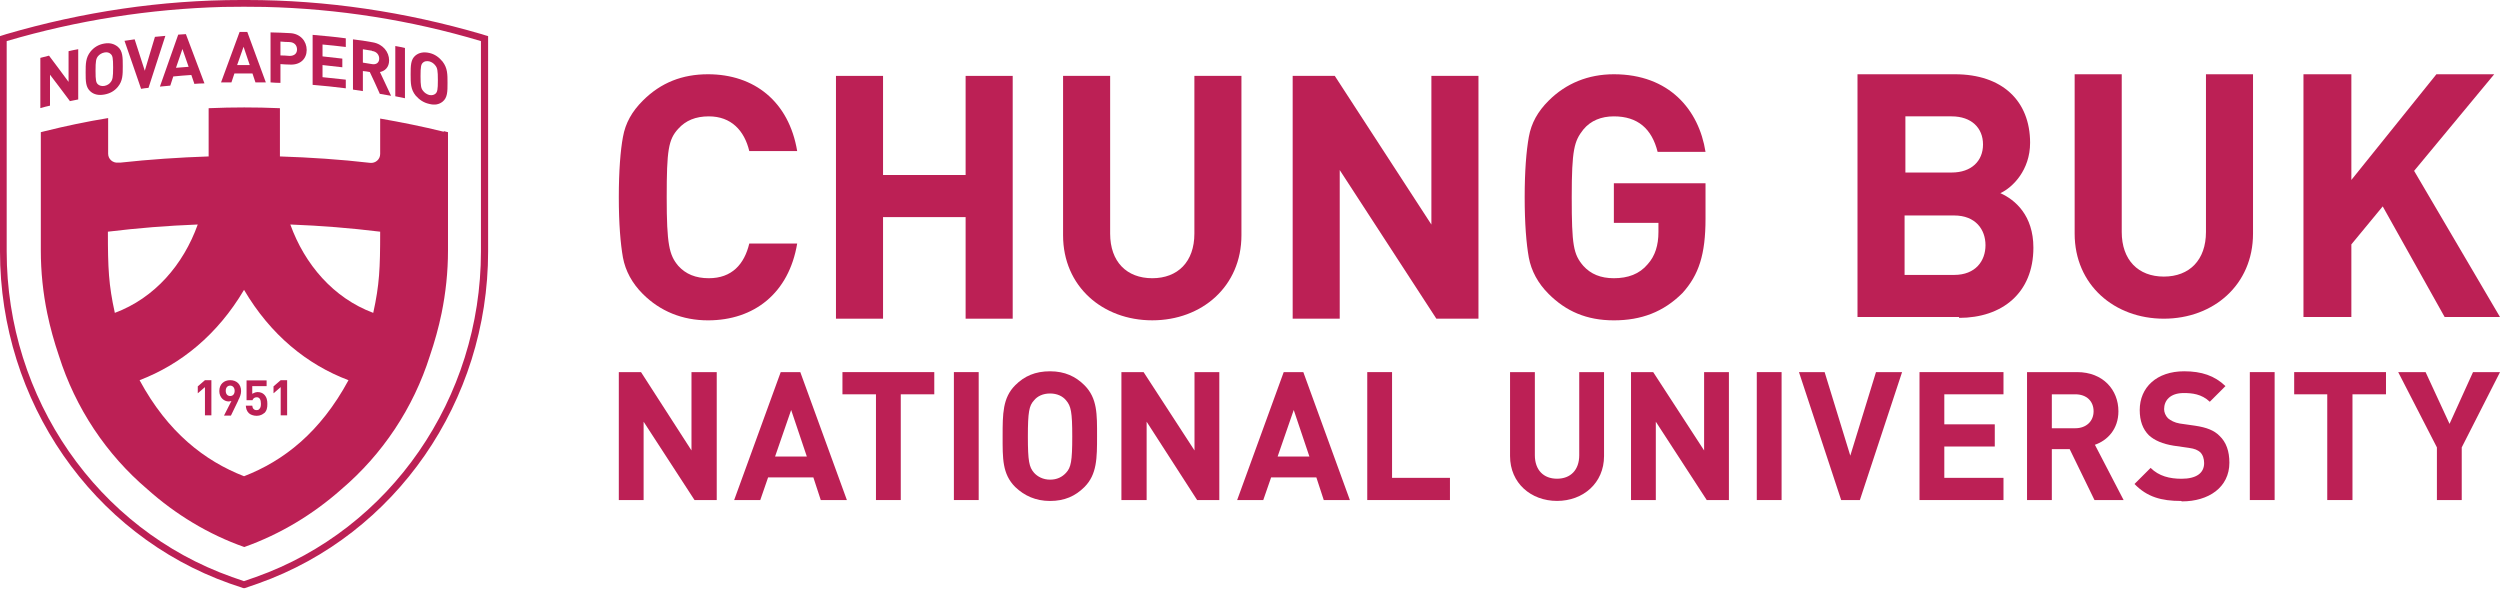
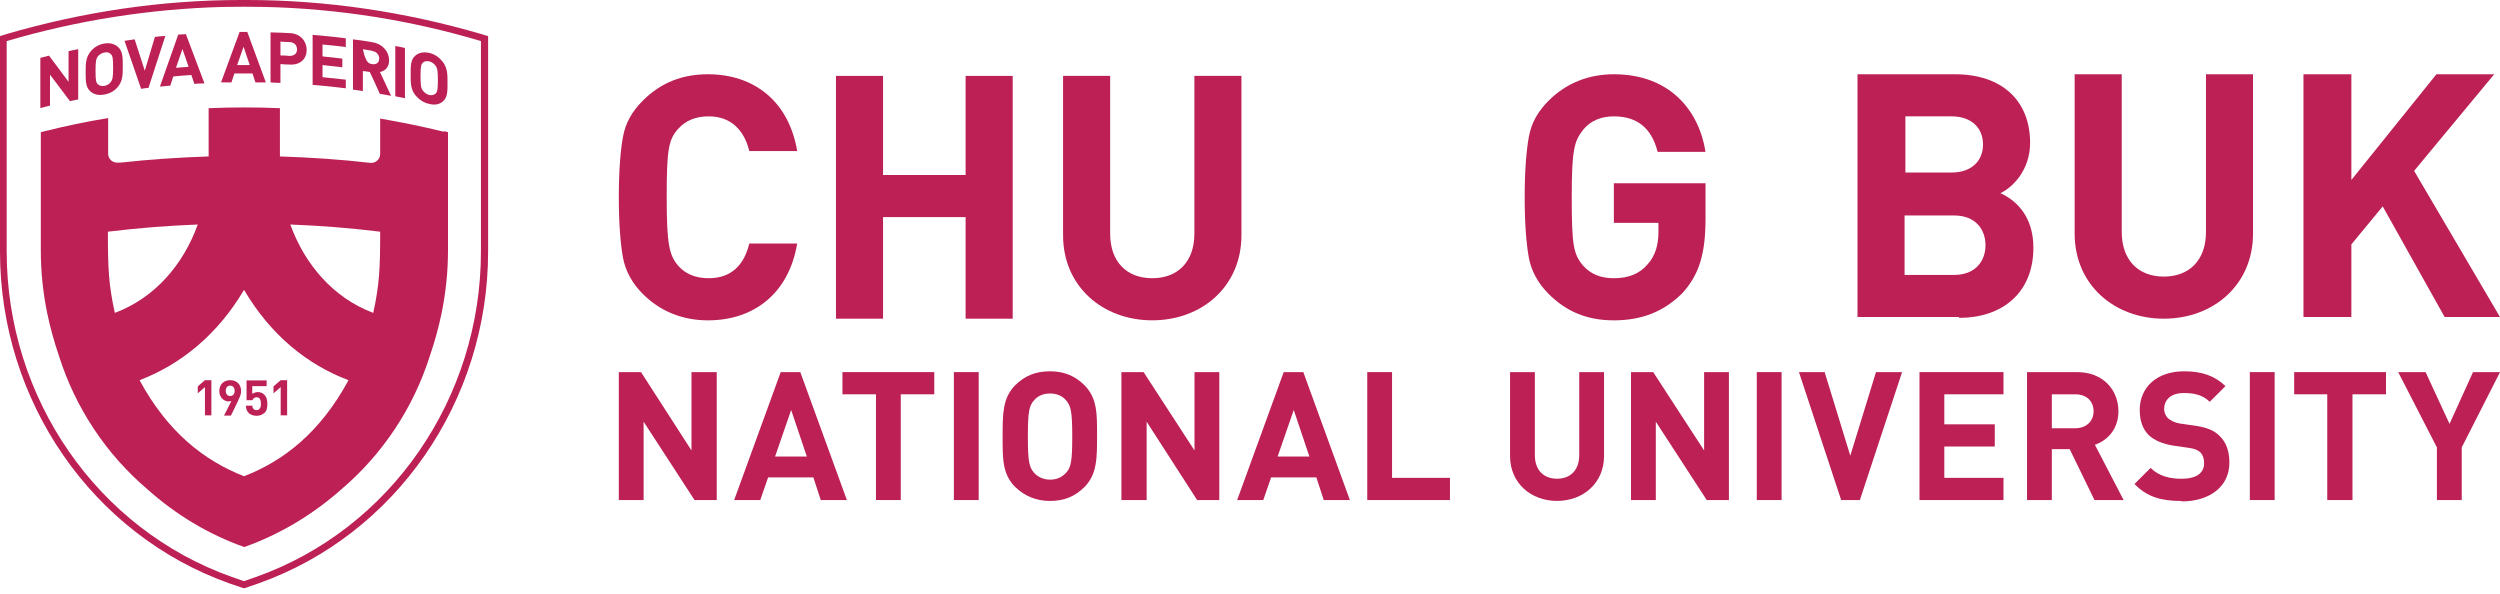
<svg xmlns="http://www.w3.org/2000/svg" viewBox="0 0 101 24" fill="none">
  <path d="M2.82 4.078C2.55 3.718 2.29 3.368 2.02 3.018V4.268C1.89 4.298 1.76 4.328 1.63 4.368V2.338C1.75 2.308 1.86 2.278 1.98 2.248C2.24 2.598 2.51 2.948 2.77 3.308V2.068C2.9 2.038 3.03 2.008 3.16 1.988V4.018C3.04 4.038 2.93 4.068 2.81 4.088" fill="#BC2055" />
  <path d="M4.47 2.18C4.41 2.12 4.32 2.1 4.22 2.12C4.11 2.14 4.02 2.2 3.96 2.27C3.88 2.37 3.86 2.47 3.86 2.86C3.86 3.25 3.88 3.34 3.96 3.41C4.02 3.46 4.11 3.49 4.22 3.47C4.33 3.45 4.42 3.39 4.47 3.32C4.55 3.22 4.57 3.12 4.57 2.73C4.57 2.34 4.55 2.25 4.47 2.18ZM4.76 3.51C4.62 3.68 4.44 3.78 4.21 3.82C3.98 3.86 3.8 3.82 3.66 3.7C3.46 3.53 3.46 3.28 3.46 2.93C3.46 2.58 3.46 2.33 3.66 2.08C3.8 1.91 3.98 1.8 4.21 1.76C4.44 1.72 4.61 1.77 4.76 1.89C4.96 2.06 4.96 2.32 4.96 2.67C4.96 3.02 4.96 3.27 4.76 3.51Z" fill="#BC2055" />
  <path d="M6 3.549C5.9 3.559 5.8 3.569 5.7 3.589C5.48 2.939 5.25 2.289 5.03 1.649C5.17 1.629 5.3 1.609 5.44 1.589C5.58 2.009 5.71 2.439 5.85 2.859C5.99 2.399 6.12 1.939 6.26 1.489C6.4 1.479 6.54 1.459 6.68 1.449C6.45 2.149 6.23 2.849 6 3.549Z" fill="#BC2055" />
  <path d="M7.37 1.979C7.28 2.229 7.2 2.489 7.11 2.739C7.28 2.729 7.45 2.709 7.62 2.699C7.54 2.459 7.45 2.219 7.37 1.979ZM7.85 3.379C7.81 3.259 7.77 3.149 7.73 3.029C7.49 3.049 7.25 3.059 7 3.089C6.96 3.209 6.92 3.339 6.88 3.459C6.74 3.469 6.6 3.489 6.46 3.499C6.71 2.799 6.95 2.099 7.2 1.399C7.3 1.399 7.41 1.379 7.51 1.379C7.76 2.039 8.01 2.699 8.26 3.369C8.12 3.369 7.98 3.379 7.84 3.389" fill="#BC2055" />
  <path d="M9.84 1.889C9.75 2.139 9.67 2.379 9.58 2.629C9.75 2.629 9.92 2.629 10.09 2.629C10.01 2.379 9.92 2.139 9.84 1.889ZM10.32 3.329C10.28 3.209 10.24 3.089 10.2 2.969C9.96 2.969 9.71 2.969 9.47 2.969C9.43 3.089 9.39 3.209 9.35 3.329C9.21 3.329 9.07 3.329 8.93 3.329C9.18 2.649 9.43 1.959 9.68 1.289C9.78 1.289 9.89 1.289 9.99 1.289C10.24 1.969 10.49 2.649 10.74 3.329C10.6 3.329 10.46 3.329 10.32 3.329Z" fill="#BC2055" />
  <path d="M11.7 1.699C11.58 1.699 11.45 1.689 11.33 1.679V2.239C11.45 2.239 11.58 2.249 11.7 2.259C11.88 2.259 12 2.169 12 1.999C12 1.829 11.89 1.709 11.7 1.699ZM11.72 2.609C11.59 2.609 11.46 2.599 11.33 2.589V3.349C11.2 3.349 11.06 3.339 10.93 3.329V1.309C11.19 1.309 11.46 1.329 11.72 1.339C12.14 1.359 12.39 1.669 12.39 2.019C12.39 2.369 12.14 2.629 11.72 2.609Z" fill="#BC2055" />
  <path d="M12.63 3.438V1.408C13.08 1.448 13.53 1.488 13.97 1.548V1.898C13.66 1.858 13.34 1.828 13.03 1.798V2.278C13.3 2.308 13.57 2.338 13.83 2.368V2.718C13.56 2.688 13.29 2.658 13.03 2.628V3.118C13.34 3.148 13.66 3.188 13.97 3.218V3.568C13.52 3.508 13.08 3.468 12.63 3.428" fill="#BC2055" />
-   <path d="M15.03 2.05C14.91 2.03 14.78 2.01 14.66 1.99V2.53C14.78 2.55 14.91 2.57 15.03 2.59C15.2 2.62 15.32 2.53 15.32 2.37C15.32 2.21 15.21 2.08 15.03 2.06M15.34 3.78C15.21 3.49 15.08 3.2 14.94 2.91C14.85 2.89 14.75 2.88 14.66 2.87V3.68C14.53 3.66 14.4 3.64 14.26 3.62V1.59C14.53 1.62 14.79 1.66 15.06 1.71C15.47 1.78 15.72 2.1 15.72 2.44C15.72 2.72 15.55 2.87 15.35 2.91C15.5 3.23 15.65 3.55 15.8 3.87C15.65 3.84 15.5 3.82 15.34 3.79" fill="#BC2055" />
+   <path d="M15.03 2.05C14.91 2.03 14.78 2.01 14.66 1.99C14.78 2.55 14.91 2.57 15.03 2.59C15.2 2.62 15.32 2.53 15.32 2.37C15.32 2.21 15.21 2.08 15.03 2.06M15.34 3.78C15.21 3.49 15.08 3.2 14.94 2.91C14.85 2.89 14.75 2.88 14.66 2.87V3.68C14.53 3.66 14.4 3.64 14.26 3.62V1.59C14.53 1.62 14.79 1.66 15.06 1.71C15.47 1.78 15.72 2.1 15.72 2.44C15.72 2.72 15.55 2.87 15.35 2.91C15.5 3.23 15.65 3.55 15.8 3.87C15.65 3.84 15.5 3.82 15.34 3.79" fill="#BC2055" />
  <path d="M15.97 3.889V1.859C16.1 1.879 16.23 1.909 16.36 1.939V3.969C16.23 3.939 16.1 3.919 15.97 3.889Z" fill="#BC2055" />
  <path d="M17.59 2.648C17.53 2.568 17.45 2.508 17.34 2.478C17.23 2.458 17.14 2.478 17.09 2.528C17.01 2.598 16.99 2.688 16.99 3.078C16.99 3.468 17.01 3.568 17.09 3.668C17.15 3.748 17.24 3.808 17.34 3.838C17.45 3.858 17.53 3.838 17.59 3.788C17.67 3.718 17.69 3.628 17.69 3.238C17.69 2.848 17.67 2.748 17.59 2.648ZM17.88 4.108C17.74 4.218 17.57 4.258 17.34 4.198C17.11 4.148 16.94 4.028 16.79 3.858C16.59 3.608 16.59 3.358 16.59 3.008C16.59 2.658 16.59 2.398 16.79 2.238C16.93 2.128 17.11 2.088 17.34 2.138C17.57 2.188 17.74 2.318 17.88 2.488C18.08 2.748 18.08 2.998 18.08 3.348C18.08 3.698 18.08 3.948 17.88 4.108Z" fill="#BC2055" />
  <path d="M15.079 12.64C13.469 12.04 12.309 10.68 11.729 9.07C12.999 9.12 14.119 9.21 15.359 9.36C15.359 10.86 15.329 11.5 15.079 12.64ZM9.859 19.24C8.269 18.62 6.779 17.47 5.639 15.36C7.309 14.72 8.789 13.52 9.859 11.71C10.929 13.53 12.409 14.73 14.079 15.36C12.939 17.47 11.459 18.62 9.859 19.24ZM4.639 12.64C4.389 11.5 4.359 10.85 4.359 9.36C5.599 9.21 6.729 9.12 7.989 9.07C7.409 10.69 6.249 12.04 4.639 12.64ZM17.919 5.32C17.069 5.11 16.219 4.94 15.359 4.79V6.22C15.359 6.44 15.169 6.6 14.959 6.58C13.749 6.44 12.529 6.36 11.309 6.32V4.37C11.309 4.37 11.279 4.37 11.269 4.37C10.339 4.33 9.399 4.33 8.469 4.37C8.459 4.37 8.439 4.37 8.429 4.37V6.32C7.239 6.36 6.049 6.44 4.859 6.57C4.829 6.57 4.799 6.57 4.769 6.57C4.559 6.59 4.369 6.43 4.369 6.21V4.77C3.509 4.91 2.649 5.09 1.809 5.3C1.759 5.31 1.699 5.33 1.649 5.34V10.12C1.649 10.98 1.739 11.84 1.909 12.66C2.029 13.24 2.189 13.81 2.379 14.37C3.049 16.49 4.299 18.36 5.959 19.77C7.089 20.78 8.419 21.59 9.869 22.1C11.329 21.58 12.649 20.78 13.789 19.77C15.449 18.36 16.699 16.49 17.369 14.37C17.559 13.81 17.719 13.24 17.839 12.66C18.009 11.83 18.099 10.98 18.099 10.12V5.34C18.049 5.33 17.989 5.31 17.939 5.3" fill="#BC2055" />
  <path d="M8.28 15.359L7.99 15.609V15.889L8.28 15.639V16.779H8.54V15.359H8.28Z" fill="#BC2055" />
  <path d="M9.3 15.579C9.19 15.579 9.12 15.659 9.12 15.789C9.12 15.919 9.19 15.999 9.3 15.999C9.41 15.999 9.48 15.919 9.48 15.789C9.48 15.659 9.4 15.579 9.3 15.579ZM9.63 16.169L9.33 16.789H9.05L9.35 16.199C9.35 16.199 9.28 16.219 9.24 16.219C9.05 16.219 8.86 16.059 8.86 15.799C8.86 15.519 9.05 15.359 9.3 15.359C9.55 15.359 9.74 15.519 9.74 15.799C9.74 15.929 9.69 16.049 9.62 16.179" fill="#BC2055" />
  <path d="M10.681 16.679C10.621 16.739 10.511 16.799 10.371 16.799C10.231 16.799 10.111 16.749 10.051 16.689C9.961 16.599 9.941 16.499 9.931 16.389H10.191C10.201 16.499 10.261 16.569 10.361 16.569C10.411 16.569 10.451 16.559 10.481 16.519C10.531 16.469 10.541 16.399 10.541 16.309C10.541 16.149 10.491 16.049 10.371 16.049C10.271 16.049 10.221 16.109 10.201 16.169H9.961V15.369H10.771V15.599H10.191V15.909C10.191 15.909 10.311 15.839 10.401 15.839C10.521 15.839 10.611 15.879 10.671 15.939C10.781 16.049 10.801 16.179 10.801 16.319C10.801 16.479 10.781 16.589 10.671 16.699" fill="#BC2055" />
  <path d="M11.34 15.359L11.05 15.609V15.889L11.34 15.639V16.779H11.6V15.359H11.34Z" fill="#BC2055" />
  <path d="M9.86 23.48L9.37 23.31C3.93 21.38 0.27 16.09 0.27 10.16V1.66C3.12 0.82 6.06 0.36 9.01 0.28C9.57 0.27 10.14 0.27 10.7 0.28C13.65 0.35 16.59 0.81 19.43 1.66V10.16C19.43 16.09 15.78 21.38 10.34 23.31L9.85 23.48H9.86ZM19.65 1.44C19.59 1.42 19.52 1.4 19.46 1.38C16.38 0.48 13.19 0 9.97 0C9.93 0 9.89 0 9.86 0C9.83 0 9.78 0 9.74 0C6.52 0 3.33 0.48 0.25 1.38C0.19 1.4 0.12 1.42 0.06 1.44L0 1.46V10.16C0 16.21 3.73 21.6 9.27 23.57L9.83 23.76H9.86H9.89L10.44 23.57C15.99 21.6 19.72 16.21 19.72 10.16V1.46L19.66 1.44H19.65Z" fill="#BC2055" />
  <path d="M98.764 12.808L96.262 8.338L94.995 9.873V12.808H93.06V3H94.995V7.27L98.431 3H100.766L97.53 6.903L101 12.808H98.764Z" fill="#BC2055" />
  <path d="M87.419 12.875C85.418 12.875 83.816 11.507 83.816 9.439V3H85.718V9.372C85.718 10.506 86.385 11.174 87.419 11.174C88.454 11.174 89.121 10.506 89.121 9.372V3H91.022V9.439C91.022 11.507 89.421 12.875 87.419 12.875Z" fill="#BC2055" />
  <path d="M78.946 8.705H76.945V11.107H78.946C79.814 11.107 80.214 10.54 80.214 9.906C80.214 9.272 79.814 8.705 78.946 8.705ZM78.846 4.701H76.978V6.97H78.846C79.647 6.97 80.114 6.503 80.114 5.836C80.114 5.169 79.647 4.701 78.846 4.701ZM79.147 12.808H75.043V3H78.98C80.881 3 82.016 4.068 82.016 5.769C82.016 6.87 81.315 7.571 80.815 7.804C81.415 8.071 82.149 8.705 82.149 10.006C82.149 11.841 80.881 12.842 79.147 12.842" fill="#BC2055" />
  <path d="M39.011 12.875V8.771H35.675V12.875H33.773V3.066H35.675V7.07H39.011V3.066H40.913V12.875H39.011Z" fill="#BC2055" />
-   <path d="M58.029 12.875L54.125 6.87V12.875H52.224V3.066H53.925L57.828 9.072V3.066H59.73V12.875H58.029Z" fill="#BC2055" />
  <path d="M67.969 11.841C67.201 12.608 66.301 12.942 65.2 12.942C64.099 12.942 63.265 12.575 62.564 11.874C62.13 11.441 61.864 10.94 61.764 10.406C61.663 9.839 61.597 9.038 61.597 7.971C61.597 6.903 61.663 6.103 61.764 5.535C61.864 4.968 62.13 4.501 62.564 4.068C63.265 3.367 64.165 3 65.2 3C67.435 3 68.636 4.435 68.903 6.136H66.968C66.734 5.202 66.167 4.701 65.2 4.701C64.699 4.701 64.266 4.868 63.965 5.235C63.598 5.702 63.498 6.036 63.498 7.971C63.498 9.906 63.565 10.273 63.965 10.74C64.266 11.073 64.666 11.24 65.2 11.24C65.767 11.24 66.234 11.074 66.568 10.673C66.868 10.34 67.001 9.906 67.001 9.372V9.005H65.2V7.404H68.903V8.838C68.903 10.273 68.636 11.107 67.969 11.841Z" fill="#BC2055" />
  <path d="M46.551 12.941C44.55 12.941 42.948 11.574 42.948 9.505V3.066H44.85V9.439C44.85 10.573 45.517 11.24 46.551 11.24C47.586 11.24 48.253 10.573 48.253 9.439V3.066H50.154V9.505C50.154 11.574 48.553 12.941 46.551 12.941Z" fill="#BC2055" />
  <path d="M28.603 12.942C27.569 12.942 26.668 12.575 25.968 11.874C25.534 11.441 25.267 10.94 25.167 10.406C25.067 9.839 25 9.038 25 7.971C25 6.903 25.067 6.069 25.167 5.535C25.267 4.968 25.534 4.501 25.968 4.068C26.701 3.334 27.569 3 28.603 3C30.471 3 31.872 4.101 32.206 6.103H30.271C30.071 5.269 29.537 4.701 28.636 4.701C28.103 4.701 27.702 4.868 27.402 5.202C27.002 5.636 26.935 6.069 26.935 7.971C26.935 9.873 27.035 10.306 27.402 10.74C27.702 11.073 28.103 11.24 28.636 11.24C29.571 11.24 30.071 10.673 30.271 9.839H32.206C31.872 11.841 30.471 12.942 28.603 12.942Z" fill="#BC2055" />
  <path d="M28.059 20.202L26.002 17.037V20.202H25V15.033H25.897L27.936 18.198V15.033H28.956V20.202H28.059Z" fill="#BC2055" />
  <path d="M31.963 16.563L31.313 18.444H32.596L31.963 16.563ZM33.159 20.202L32.86 19.288H31.031L30.715 20.202H29.66L31.541 15.033H32.332L34.214 20.202H33.159Z" fill="#BC2055" />
  <path d="M36.391 15.93V20.202H35.389V15.93H34.035V15.033H37.745V15.93H36.391Z" fill="#BC2055" />
  <path d="M39.539 15.033H38.537V20.202H39.539V15.033Z" fill="#BC2055" />
  <path d="M43.073 16.178C42.932 16.002 42.703 15.897 42.422 15.897C42.141 15.897 41.912 16.002 41.772 16.178C41.578 16.389 41.526 16.635 41.526 17.637C41.526 18.639 41.578 18.868 41.772 19.096C41.912 19.255 42.141 19.378 42.422 19.378C42.703 19.378 42.914 19.272 43.073 19.096C43.266 18.885 43.319 18.639 43.319 17.637C43.319 16.635 43.266 16.406 43.073 16.178ZM43.811 19.676C43.442 20.046 43.002 20.239 42.422 20.239C41.842 20.239 41.385 20.028 41.016 19.676C40.488 19.149 40.506 18.516 40.506 17.619C40.506 16.723 40.506 16.072 41.016 15.563C41.385 15.193 41.825 15 42.422 15C43.02 15 43.459 15.211 43.811 15.563C44.338 16.09 44.321 16.741 44.321 17.619C44.321 18.498 44.321 19.167 43.811 19.676Z" fill="#BC2055" />
  <path d="M48.364 20.202L46.324 17.037V20.202H45.305V15.033H46.201L48.258 18.198V15.033H49.26V20.202H48.364Z" fill="#BC2055" />
  <path d="M52.267 16.563L51.616 18.444H52.9L52.267 16.563ZM53.48 20.202L53.181 19.288H51.353L51.036 20.202H49.981L51.862 15.033H52.654L54.535 20.202H53.48Z" fill="#BC2055" />
  <path d="M55.237 20.202V15.033H56.239V19.305H58.578V20.202H55.237Z" fill="#BC2055" />
  <path d="M62.904 20.237C61.85 20.237 61.006 19.516 61.006 18.426V15.033H62.008V18.391C62.008 18.989 62.36 19.34 62.904 19.34C63.45 19.34 63.801 18.989 63.801 18.391V15.033H64.803V18.426C64.803 19.516 63.959 20.237 62.904 20.237Z" fill="#BC2055" />
  <path d="M68.952 20.202L66.895 17.037V20.202H65.893V15.033H66.789L68.846 18.198V15.033H69.848V20.202H68.952Z" fill="#BC2055" />
  <path d="M71.976 15.033H70.974V20.202H71.976V15.033Z" fill="#BC2055" />
  <path d="M75.139 20.202H74.383L72.678 15.033H73.715L74.752 18.409L75.79 15.033H76.844L75.139 20.202Z" fill="#BC2055" />
  <path d="M77.548 20.202V15.033H80.941V15.93H78.55V17.143H80.589V18.039H78.55V19.305H80.941V20.202H77.548Z" fill="#BC2055" />
  <path d="M83.843 15.93H82.894V17.301H83.843C84.282 17.301 84.581 17.02 84.581 16.615C84.581 16.211 84.3 15.93 83.843 15.93ZM84.617 20.202L83.615 18.145H82.894V20.202H81.892V15.033H83.913C84.968 15.033 85.584 15.754 85.584 16.615C85.584 17.336 85.144 17.793 84.634 17.969L85.794 20.202H84.634H84.617Z" fill="#BC2055" />
  <path d="M88.115 20.239C87.324 20.239 86.744 20.081 86.234 19.553L86.885 18.903C87.219 19.237 87.658 19.342 88.133 19.342C88.731 19.342 89.047 19.114 89.047 18.709C89.047 18.534 88.995 18.375 88.889 18.27C88.784 18.182 88.678 18.129 88.432 18.094L87.817 18.006C87.377 17.936 87.043 17.795 86.814 17.584C86.568 17.338 86.445 17.004 86.445 16.565C86.445 15.65 87.131 15 88.239 15C88.942 15 89.469 15.176 89.909 15.598L89.276 16.231C88.942 15.914 88.555 15.879 88.221 15.879C87.676 15.879 87.43 16.178 87.43 16.529C87.43 16.653 87.483 16.793 87.588 16.899C87.694 16.987 87.852 17.075 88.063 17.11L88.678 17.198C89.153 17.268 89.452 17.391 89.662 17.602C89.944 17.866 90.067 18.235 90.067 18.692C90.067 19.694 89.223 20.256 88.151 20.256" fill="#BC2055" />
  <path d="M91.895 15.033H90.893V20.202H91.895V15.033Z" fill="#BC2055" />
  <path d="M95.04 15.93V20.202H94.021V15.93H92.685V15.033H96.394V15.93H95.04Z" fill="#BC2055" />
  <path d="M99.454 18.075V20.202H98.451V18.075L96.887 15.033H97.994L98.961 17.125L99.91 15.033H101.001L99.454 18.075Z" fill="#BC2055" />
</svg>